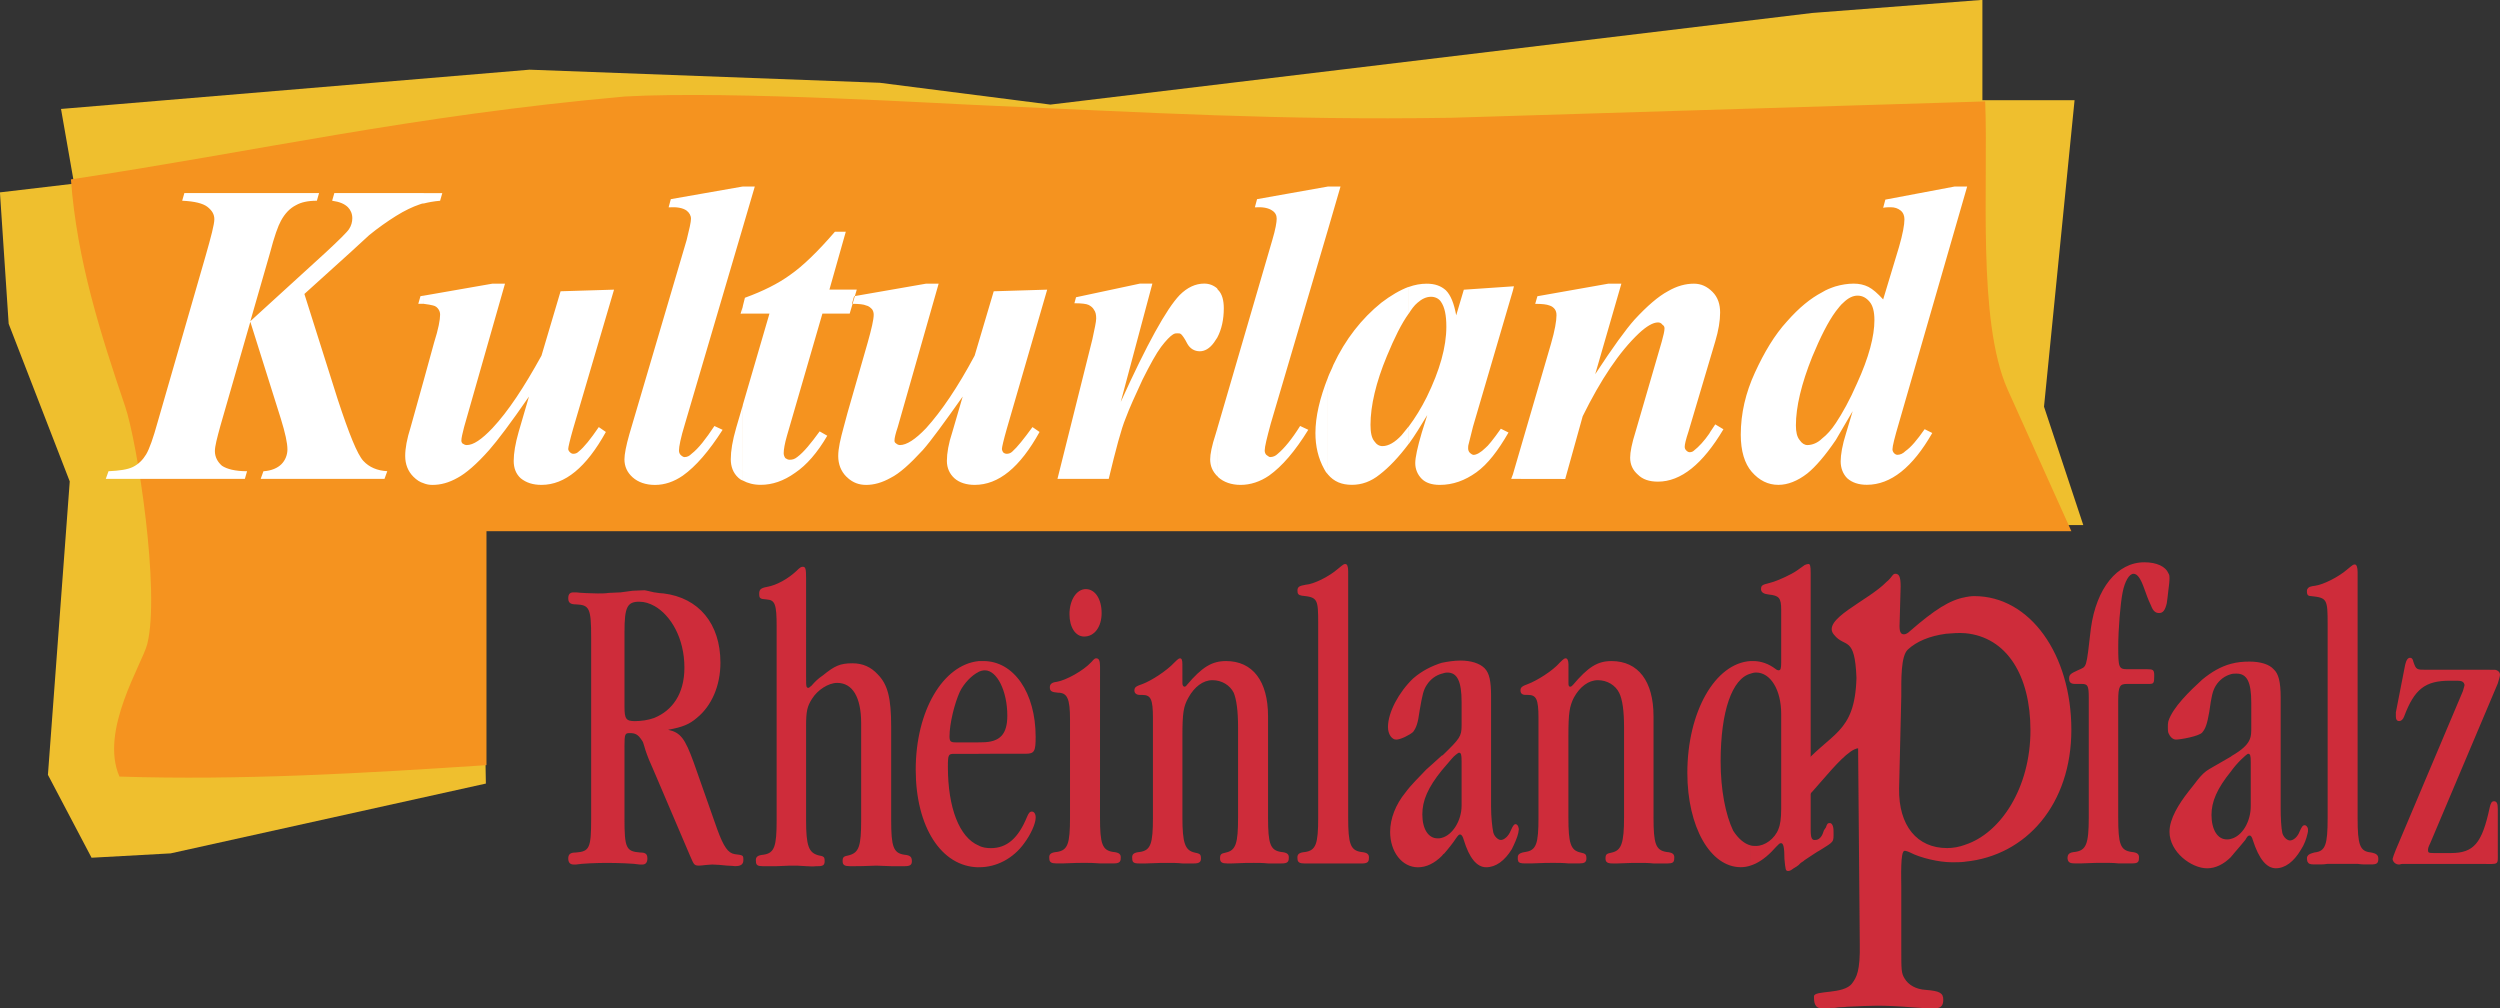
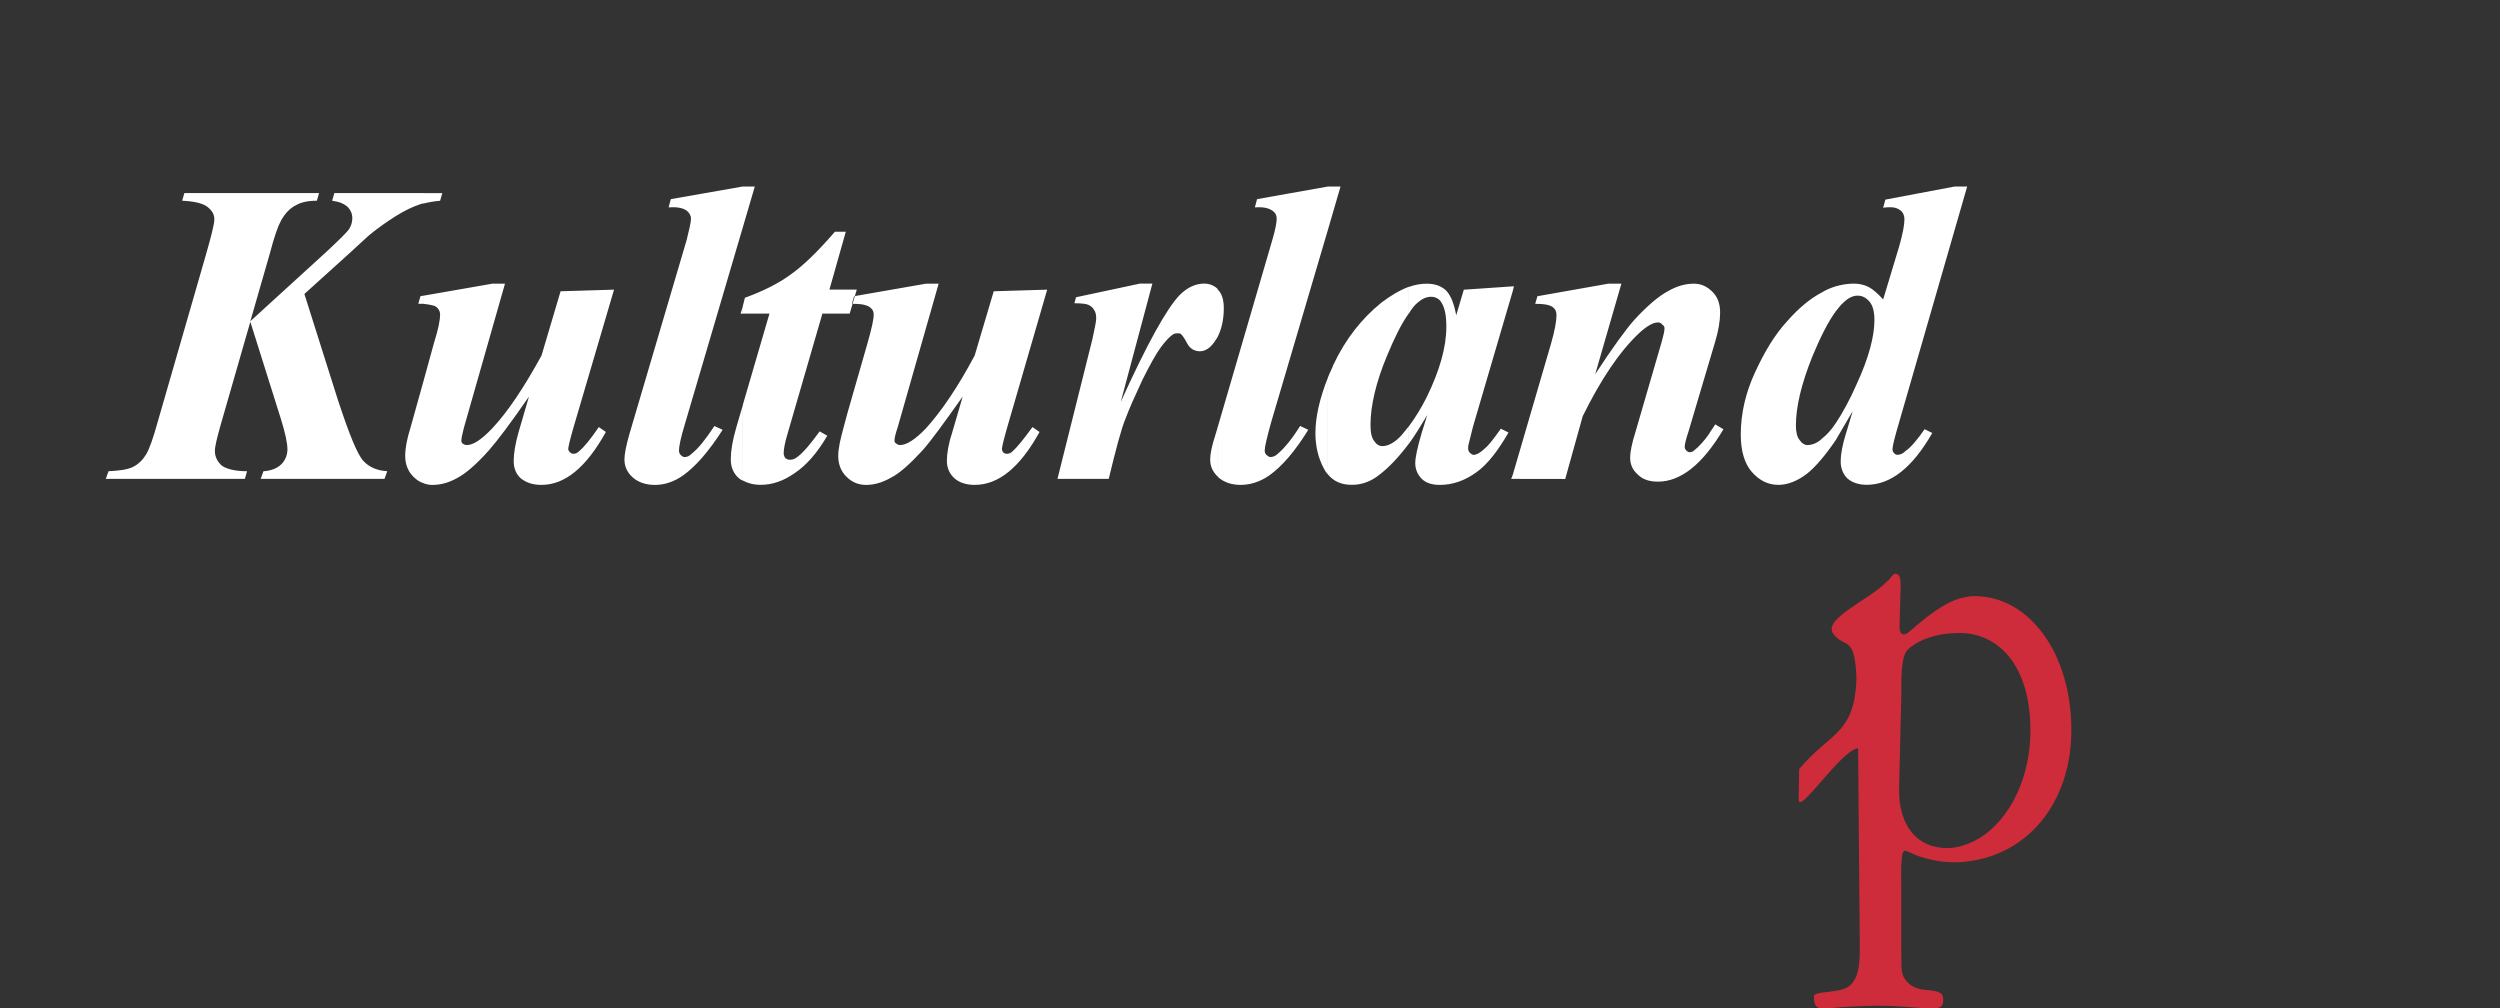
<svg xmlns="http://www.w3.org/2000/svg" width="78.714mm" height="31.75mm" version="1.1" viewBox="0 0 78.714 31.75">
  <rect x="0" y="0" width="78.714" height="31.75" fill="#333333" stroke="none" />
  <g transform="translate(-19.606 -119.45)">
-     <path d="m21.529 122.88 14.75-1.236 11.024 0.412 5.375 0.687 23.988-2.885 5.357-0.412v3.159h2.902l-0.962 9.65 1.236 3.726-50.432 0.138 0.137 8.002-9.925 2.198-2.49 0.137-1.374-2.61 0.687-9.238-1.923-4.963-0.275-4.138 2.335-0.275-0.412-2.352" fill="#efbf2e" />
-     <path d="m23.367 143.9c-0.635-1.442 0.721-3.554 0.876-4.172 0.412-1.649-0.309-6.371-0.704-7.504-0.755-2.232-1.511-4.567-1.7-7.126 5.821-0.876 10.715-2.009 17.446-2.61 3.417-0.189 10.166 0.24 11.591 0.292 4.808 0.206 8.964 0.464 14.424 0.378l16.811-0.515c0.103 2.593-0.257 6.903 0.704 9.066l2.009 4.465h-49.901v7.367c-3.898 0.258-7.71 0.481-11.556 0.36" fill="#f5931f" />
    <path d="m32.948 131.42-0.412 1.477c-0.12 0.378-0.172 0.67-0.172 0.91 0 0.258 0.086 0.481 0.258 0.653 0.103 0.103 0.206 0.172 0.326 0.206zm0-2.662-0.103 0.017-0.069 0.24h0.172zm-1.236 5.77h-3.898l0.086-0.24c0.258-0.017 0.446-0.103 0.567-0.223 0.12-0.12 0.189-0.292 0.189-0.464 0-0.206-0.069-0.515-0.206-0.962l-0.962-3.057-0.944 3.28c-0.103 0.378-0.172 0.635-0.172 0.79 0 0.189 0.086 0.343 0.223 0.463 0.155 0.103 0.412 0.172 0.79 0.172l-0.069 0.24h-4.379l0.086-0.24c0.343-0.017 0.601-0.051 0.773-0.137 0.172-0.086 0.309-0.223 0.412-0.395 0.103-0.172 0.223-0.515 0.361-1.013l1.511-5.237c0.172-0.601 0.275-0.996 0.275-1.151 0-0.155-0.069-0.275-0.223-0.395-0.137-0.103-0.395-0.172-0.79-0.189l0.069-0.241h4.241l-0.069 0.241c-0.292 0-0.498 0.051-0.652 0.137-0.206 0.103-0.361 0.275-0.481 0.498-0.086 0.155-0.206 0.481-0.344 1.013l-0.618 2.146 2.352-2.146c0.446-0.412 0.704-0.67 0.756-0.755 0.069-0.103 0.103-0.223 0.103-0.343 0-0.137-0.052-0.258-0.137-0.344-0.103-0.103-0.257-0.172-0.498-0.206l0.069-0.241h2.816v0.326c-0.052 0-0.086 0.017-0.137 0.034-0.206 0.069-0.463 0.189-0.738 0.361-0.275 0.172-0.567 0.378-0.841 0.601l-0.618 0.567-1.425 1.288 1.048 3.314c0.361 1.099 0.618 1.734 0.807 1.94 0.189 0.206 0.446 0.309 0.755 0.326zm1.236 0.137v-3.245l0.326-1.185c0.137-0.429 0.189-0.721 0.189-0.876 0-0.069-0.017-0.12-0.052-0.172-0.034-0.051-0.086-0.103-0.172-0.12-0.069-0.017-0.155-0.034-0.292-0.051v-0.257l2.164-0.378h0.395l-1.288 4.516c-0.052 0.206-0.086 0.343-0.086 0.429 0 0.034 0.017 0.069 0.034 0.086 0.052 0.034 0.086 0.051 0.137 0.051 0.206 0 0.464-0.172 0.807-0.532 0.498-0.532 0.996-1.288 1.545-2.284l0.601-2.026 1.683-0.051-1.288 4.379c-0.103 0.361-0.154 0.584-0.154 0.635 0 0.034 0.017 0.069 0.052 0.103 0.034 0.034 0.069 0.051 0.103 0.051 0.069 0 0.12-0.017 0.172-0.069 0.172-0.137 0.378-0.395 0.635-0.772l0.223 0.154c-0.618 1.116-1.288 1.666-2.026 1.666-0.275 0-0.481-0.069-0.653-0.206-0.154-0.138-0.223-0.326-0.223-0.549 0-0.24 0.052-0.55 0.155-0.91l0.326-1.116c-0.567 0.824-0.996 1.391-1.253 1.683-0.395 0.447-0.738 0.739-0.996 0.876-0.275 0.155-0.532 0.223-0.79 0.223-0.103 0-0.189-0.017-0.275-0.051zm10.045-2.455-0.206 0.704c-0.12 0.412-0.172 0.738-0.172 0.996 0 0.223 0.069 0.429 0.24 0.584 0.035 0.035 0.086 0.069 0.137 0.086zm0-3.108-0.069 0.223h0.069zm0-3.778v1.288l-1.82 6.182c-0.137 0.446-0.189 0.721-0.189 0.841 0 0.052 0.017 0.103 0.052 0.138 0.034 0.034 0.086 0.069 0.12 0.069 0.086 0 0.155-0.034 0.223-0.103 0.223-0.172 0.446-0.463 0.721-0.876l0.258 0.12c-0.429 0.67-0.842 1.151-1.254 1.443-0.275 0.189-0.567 0.292-0.876 0.292-0.292 0-0.532-0.086-0.704-0.24-0.172-0.155-0.257-0.343-0.257-0.567 0-0.155 0.052-0.429 0.155-0.79l1.803-6.113c0.086-0.343 0.137-0.567 0.137-0.67 0-0.103-0.051-0.189-0.137-0.257-0.12-0.086-0.309-0.12-0.567-0.103l0.069-0.258 2.249-0.395zm-10.045 0.206h0.584l-0.069 0.241c-0.206 0.017-0.378 0.051-0.515 0.086zm10.045 1.082v-1.288h0.378zm3.297 5.838-0.12 0.447c-0.103 0.378-0.172 0.67-0.172 0.91 0 0.258 0.086 0.481 0.258 0.653 0.017 0.017 0.034 0.017 0.034 0.034zm0-3.881v0.755h-0.79l-1.116 3.846c-0.069 0.24-0.103 0.429-0.103 0.55 0 0.051 0.017 0.103 0.051 0.154 0.052 0.034 0.086 0.051 0.137 0.051 0.086 0 0.155-0.017 0.24-0.086 0.206-0.154 0.429-0.429 0.704-0.807l0.24 0.137c-0.309 0.532-0.653 0.927-1.013 1.168-0.361 0.258-0.721 0.378-1.082 0.378-0.223 0-0.412-0.051-0.567-0.137v-2.37l0.842-2.885h-0.842v-0.223l0.069-0.275c0.567-0.206 1.048-0.446 1.425-0.721 0.395-0.275 0.859-0.721 1.408-1.357h0.343l-0.515 1.82zm0 0.755h0.069l0.223-0.755h-0.292zm0 5.169v-2.043l0.636-2.215c0.12-0.429 0.189-0.721 0.189-0.876 0-0.069-0.017-0.12-0.051-0.172-0.052-0.051-0.103-0.103-0.189-0.12-0.069-0.034-0.223-0.051-0.446-0.051l0.069-0.24 2.267-0.395h0.395l-1.288 4.516c-0.069 0.206-0.103 0.343-0.103 0.429 0 0.034 0.017 0.069 0.052 0.086 0.034 0.034 0.086 0.051 0.12 0.051 0.206 0 0.481-0.172 0.824-0.532 0.481-0.532 0.996-1.288 1.528-2.284l0.601-2.026 1.683-0.051-1.271 4.379c-0.103 0.361-0.154 0.584-0.154 0.635 0 0.034 0.017 0.069 0.034 0.103 0.035 0.034 0.069 0.051 0.12 0.051 0.052 0 0.12-0.017 0.172-0.069 0.155-0.137 0.361-0.395 0.636-0.772l0.223 0.154c-0.618 1.116-1.288 1.666-2.043 1.666-0.257 0-0.481-0.069-0.635-0.206-0.154-0.138-0.24-0.326-0.24-0.549 0-0.24 0.052-0.55 0.172-0.91l0.326-1.116c-0.584 0.824-0.996 1.391-1.254 1.683-0.412 0.447-0.738 0.739-1.013 0.876-0.275 0.155-0.532 0.223-0.773 0.223-0.223 0-0.412-0.069-0.584-0.223zm11.642-1.545-0.051 0.172c-0.12 0.361-0.172 0.635-0.172 0.79 0 0.206 0.069 0.378 0.223 0.532zm0-4.413v1.545c-0.035 0.052-0.069 0.103-0.103 0.155-0.137 0.189-0.292 0.275-0.446 0.275-0.172 0-0.309-0.086-0.395-0.24-0.086-0.172-0.154-0.258-0.189-0.292-0.035-0.034-0.069-0.034-0.12-0.034-0.034 0-0.086 0-0.138 0.034-0.086 0.051-0.223 0.189-0.378 0.395-0.154 0.206-0.343 0.55-0.584 1.03-0.223 0.481-0.412 0.893-0.532 1.219-0.137 0.326-0.309 0.979-0.532 1.906h-1.614l1.099-4.396c0.069-0.326 0.12-0.55 0.12-0.653 0-0.12-0.017-0.206-0.069-0.275-0.035-0.069-0.103-0.12-0.171-0.154-0.069-0.034-0.223-0.052-0.446-0.052l0.051-0.189 2.009-0.429h0.395l-0.996 3.726c0.824-1.82 1.442-2.936 1.855-3.366 0.24-0.24 0.498-0.361 0.773-0.361 0.155 0 0.292 0.051 0.412 0.155zm0 1.545c0.137-0.258 0.206-0.567 0.206-0.927 0-0.24-0.052-0.446-0.172-0.567-0.017-0.017-0.034-0.034-0.034-0.051zm3.486 1.253c-0.258 0.653-0.395 1.236-0.395 1.752 0 0.412 0.086 0.79 0.275 1.133 0.035 0.069 0.069 0.12 0.12 0.172zm0-6.01v1.357l-1.803 6.113c-0.12 0.446-0.189 0.721-0.189 0.841 0 0.052 0.017 0.103 0.051 0.138 0.052 0.034 0.086 0.069 0.12 0.069 0.086 0 0.172-0.034 0.24-0.103 0.206-0.172 0.446-0.463 0.704-0.876l0.257 0.12c-0.412 0.67-0.824 1.151-1.236 1.443-0.275 0.189-0.584 0.292-0.893 0.292-0.292 0-0.532-0.086-0.704-0.24-0.017-0.017-0.017-0.034-0.034-0.034v-1.494l1.734-5.941c0.103-0.343 0.138-0.567 0.138-0.67 0-0.103-0.035-0.189-0.138-0.257-0.12-0.086-0.309-0.12-0.549-0.103l0.069-0.258zm0 1.357v-1.357h0.395zm2.541 1.803v0.841c-0.223 0.309-0.446 0.756-0.687 1.34-0.343 0.824-0.515 1.562-0.515 2.163 0 0.24 0.035 0.412 0.12 0.515 0.069 0.103 0.155 0.154 0.257 0.154 0.189 0 0.395-0.12 0.601-0.343 0.069-0.086 0.137-0.172 0.223-0.275v0.549c-0.309 0.412-0.618 0.738-0.91 0.962-0.275 0.223-0.567 0.326-0.876 0.326-0.326 0-0.567-0.103-0.755-0.326v-3.057c0.051-0.137 0.12-0.257 0.171-0.395 0.378-0.807 0.893-1.459 1.511-1.957 0.292-0.223 0.584-0.395 0.859-0.498zm3.28 5.907-0.052 0.137h0.052zm0-5.924v0.138l-1.254 4.276-0.137 0.549c-0.017 0.051-0.017 0.103-0.017 0.137 0 0.051 0.017 0.103 0.051 0.137 0.034 0.034 0.086 0.069 0.12 0.069 0.086 0 0.223-0.069 0.378-0.223 0.069-0.051 0.24-0.257 0.481-0.601l0.241 0.12c-0.326 0.567-0.653 0.996-1.013 1.254-0.361 0.258-0.738 0.395-1.15 0.395-0.258 0-0.447-0.069-0.567-0.189-0.137-0.137-0.206-0.309-0.206-0.498 0-0.172 0.069-0.498 0.206-0.962l0.172-0.549c-0.206 0.343-0.395 0.652-0.584 0.91v-0.549c0.206-0.275 0.395-0.584 0.567-0.927 0.412-0.842 0.618-1.58 0.618-2.215 0-0.361-0.051-0.618-0.172-0.79-0.069-0.103-0.189-0.154-0.309-0.154-0.154 0-0.292 0.069-0.429 0.189-0.103 0.086-0.189 0.206-0.275 0.343v-0.841c0.189-0.069 0.378-0.103 0.567-0.103 0.258 0 0.447 0.069 0.601 0.206 0.155 0.155 0.258 0.412 0.327 0.79l0.24-0.807zm0 0.138 0.034-0.138h-0.034zm0 5.924v-0.137l1.202-4.121c0.12-0.412 0.172-0.721 0.172-0.893 0-0.086-0.017-0.137-0.051-0.189-0.035-0.051-0.103-0.103-0.172-0.12-0.086-0.034-0.223-0.051-0.447-0.051l0.069-0.24 2.232-0.395h0.412l-0.824 2.85c0.55-0.841 0.962-1.408 1.237-1.717 0.395-0.429 0.756-0.738 1.048-0.893 0.292-0.172 0.567-0.24 0.824-0.24 0.224 0 0.412 0.086 0.584 0.258 0.172 0.172 0.24 0.395 0.24 0.652 0 0.258-0.051 0.567-0.154 0.91l-0.841 2.833c-0.086 0.258-0.12 0.412-0.12 0.481 0 0.051 0.017 0.086 0.052 0.12 0.034 0.034 0.069 0.052 0.103 0.052 0.051 0 0.103-0.017 0.137-0.052 0.155-0.12 0.327-0.309 0.481-0.532 0.035-0.069 0.103-0.154 0.189-0.292l0.257 0.154c-0.653 1.099-1.339 1.649-2.061 1.649-0.275 0-0.481-0.069-0.635-0.223-0.155-0.137-0.241-0.309-0.241-0.532 0-0.172 0.052-0.446 0.172-0.824l0.824-2.833c0.051-0.189 0.086-0.326 0.086-0.412 0-0.051-0.017-0.086-0.069-0.12-0.035-0.051-0.086-0.069-0.137-0.069-0.155 0-0.361 0.12-0.601 0.344-0.618 0.584-1.202 1.46-1.769 2.61l-0.55 1.975zm10.165-6.062v0.79c-0.24 0.326-0.481 0.807-0.738 1.425-0.344 0.859-0.515 1.58-0.515 2.164 0 0.206 0.034 0.361 0.12 0.464 0.069 0.103 0.155 0.154 0.241 0.154 0.154 0 0.326-0.069 0.463-0.206 0.155-0.12 0.292-0.275 0.429-0.481v0.532c-0.326 0.481-0.636 0.841-0.893 1.048-0.309 0.24-0.619 0.36-0.911 0.36-0.326 0-0.601-0.137-0.841-0.412-0.223-0.258-0.344-0.652-0.344-1.168 0-0.67 0.154-1.322 0.447-1.958 0.292-0.635 0.618-1.185 1.013-1.614 0.378-0.429 0.738-0.721 1.099-0.91 0.137-0.086 0.275-0.137 0.429-0.189zm0 4.843v-0.532c0.206-0.309 0.446-0.738 0.67-1.254 0.378-0.824 0.549-1.494 0.549-1.992 0-0.275-0.052-0.464-0.155-0.584-0.103-0.12-0.223-0.189-0.378-0.189-0.138 0-0.292 0.069-0.447 0.223-0.086 0.069-0.154 0.172-0.24 0.275v-0.79c0.171-0.051 0.378-0.086 0.567-0.086 0.172 0 0.326 0.034 0.464 0.103 0.137 0.069 0.292 0.206 0.464 0.395l0.498-1.649c0.12-0.412 0.172-0.704 0.172-0.876 0-0.103-0.034-0.206-0.12-0.275-0.086-0.069-0.189-0.103-0.309-0.103-0.069 0-0.155 0-0.241 0.017l0.069-0.257 2.181-0.412h0.395l-2.146 7.435c-0.137 0.464-0.206 0.738-0.206 0.841 0 0.034 0.017 0.086 0.051 0.12 0.035 0.034 0.069 0.051 0.103 0.051 0.086 0 0.172-0.035 0.258-0.12 0.172-0.12 0.361-0.343 0.601-0.687l0.24 0.12c-0.618 1.082-1.305 1.631-2.06 1.631-0.258 0-0.464-0.069-0.618-0.206-0.137-0.138-0.206-0.326-0.206-0.532 0-0.206 0.051-0.515 0.172-0.893l0.206-0.687c-0.206 0.343-0.378 0.652-0.532 0.91" fill="#fff" />
-     <path d="m39.525 138.05-0.378 0.051-0.378 0.017c-0.103 0.017-0.223 0.017-0.343 0.017-0.206 0-0.549-0.017-0.687-0.034h-0.069c-0.12 0-0.172 0.051-0.172 0.189 0 0.137 0.069 0.189 0.24 0.189 0.429 0.017 0.481 0.12 0.481 1.048v5.7c0 0.928-0.052 1.031-0.481 1.065-0.172 0-0.24 0.051-0.24 0.189 0 0.12 0.052 0.189 0.172 0.189h0.069c0.189-0.034 0.687-0.051 0.962-0.051 0.361 0 0.859 0.017 1.047 0.051h0.086c0.103 0 0.155-0.069 0.155-0.189 0-0.137-0.052-0.189-0.223-0.189-0.446-0.034-0.498-0.138-0.498-1.065v-2.266c0-0.412 0.017-0.429 0.172-0.429 0.172 0 0.258 0.051 0.361 0.206 0.103 0.138 0.034 0.12 0.24 0.636l0.172 0.395v-1.717c-0.189 0.069-0.412 0.103-0.618 0.103-0.275 0-0.326-0.069-0.326-0.446v-2.37c0-0.773 0.086-0.944 0.464-0.944 0.172 0 0.326 0.051 0.481 0.137v-0.429c-0.154-0.034-0.292-0.069-0.309-0.069zm5.461-0.412c0-0.275-0.017-0.343-0.103-0.343-0.052 0-0.086 0.017-0.206 0.137-0.257 0.24-0.618 0.446-0.927 0.498-0.189 0.034-0.24 0.086-0.24 0.206 0 0.155 0.017 0.172 0.24 0.189 0.257 0.017 0.309 0.154 0.309 0.841v6.113c0 0.824-0.069 1.03-0.412 1.082-0.189 0.017-0.257 0.069-0.24 0.206 0 0.12 0.052 0.155 0.206 0.155h0.446c0.155 0 0.309-0.017 0.412-0.017 0.206 0 0.326 0 0.515 0.017 0.292 0.017 0.257 0 0.326 0h0.052c0.155 0 0.206-0.035 0.206-0.155 0-0.137-0.017-0.155-0.206-0.189-0.292-0.086-0.378-0.292-0.378-1.099v-2.971c0-0.463 0.034-0.618 0.189-0.859 0.171-0.275 0.515-0.498 0.79-0.498 0.481 0 0.755 0.446 0.755 1.271v3.057c0 0.807-0.068 1.013-0.378 1.099-0.172 0.034-0.206 0.052-0.206 0.189 0 0.12 0.069 0.155 0.223 0.155h0.172c0.395 0 0.481-0.017 0.67-0.017 0.137 0 0.292 0.017 0.464 0.017h0.429c0.155 0 0.223-0.035 0.223-0.155 0-0.137-0.052-0.189-0.24-0.206-0.343-0.051-0.412-0.257-0.412-1.082v-2.936c0-0.91-0.103-1.34-0.429-1.666-0.206-0.223-0.464-0.343-0.79-0.343-0.395 0-0.567 0.086-0.927 0.378-0.155 0.103-0.258 0.206-0.361 0.326-0.035 0.034-0.069 0.051-0.086 0.069-0.086 0-0.086-0.018-0.086-0.361zm5.426 2.627v0.344c-0.206 0.103-0.447 0.343-0.584 0.618-0.172 0.378-0.326 1.013-0.326 1.408 0 0.155 0.034 0.189 0.189 0.189h0.722v0.361h-0.756c-0.189 0-0.206 0.017-0.206 0.412 0 1.288 0.361 2.215 0.962 2.473v0.687c-1.168-0.017-1.975-1.271-1.975-3.074 0-1.855 0.859-3.297 1.975-3.417zm-10.2 3.503 1.099 2.576c0.137 0.309 0.137 0.36 0.292 0.36 0.017 0 0.103 0 0.206-0.017 0.069 0 0.137-0.017 0.223-0.017 0.12 0 0.292 0.017 0.464 0.034 0.103 0 0.223 0.017 0.257 0.017 0.172 0 0.258-0.051 0.258-0.189 0-0.155 0-0.155-0.275-0.189-0.206-0.035-0.344-0.224-0.55-0.79l-0.738-2.095c-0.275-0.756-0.412-0.945-0.807-1.03 0.464-0.086 0.67-0.172 0.91-0.378 0.463-0.378 0.738-1.013 0.738-1.734 0-1.236-0.687-2.043-1.786-2.181-0.068 0-0.189-0.017-0.292-0.034v0.429c0.515 0.292 0.944 1.013 0.944 1.941 0 0.841-0.395 1.356-0.944 1.58zm21.842-6.336c0-0.154-0.035-0.223-0.086-0.223-0.052 0-0.052 0-0.24 0.154-0.275 0.24-0.755 0.481-1.013 0.498-0.206 0.035-0.258 0.069-0.258 0.189 0 0.103 0.035 0.137 0.138 0.155 0.498 0.051 0.515 0.103 0.515 0.876v6.113c0 0.824-0.069 1.03-0.412 1.082-0.189 0.017-0.257 0.069-0.24 0.206 0 0.12 0.069 0.155 0.223 0.155h0.206 0.223 0.944 0.206 0.223c0.155 0 0.223-0.035 0.223-0.155 0.017-0.137-0.051-0.189-0.24-0.206-0.343-0.051-0.412-0.258-0.412-1.082zm-5.22 2.936c0-0.12-0.017-0.189-0.069-0.189-0.034 0-0.052 0-0.189 0.137-0.24 0.258-0.721 0.567-0.996 0.67-0.206 0.069-0.257 0.103-0.257 0.206 0 0.086 0.069 0.138 0.172 0.138h0.069c0.275 0 0.343 0.12 0.343 0.738v3.125c0 0.824-0.069 1.03-0.412 1.082-0.189 0.017-0.257 0.069-0.24 0.206 0 0.12 0.051 0.155 0.206 0.155h0.223c0.447-0.017 0.481-0.017 0.687-0.017 0.155 0 0.309 0 0.464 0.017h0.309 0.052c0.155 0 0.223-0.035 0.223-0.155 0-0.137-0.035-0.155-0.206-0.189-0.292-0.069-0.378-0.292-0.378-1.099v-2.576c0-0.721 0.034-0.928 0.189-1.202 0.189-0.343 0.464-0.549 0.756-0.549 0.292 0 0.549 0.155 0.67 0.395 0.086 0.206 0.137 0.566 0.137 1.082v2.85c0 0.807-0.069 1.03-0.378 1.099-0.155 0.034-0.189 0.051-0.189 0.189 0 0.12 0.068 0.155 0.223 0.155h0.155c0.412-0.017 0.463-0.017 0.687-0.017 0.137 0 0.292 0 0.446 0.017h0.429c0.155 0 0.223-0.035 0.223-0.155 0.017-0.137-0.052-0.189-0.24-0.206-0.343-0.051-0.412-0.258-0.412-1.082v-3.194c0-1.099-0.481-1.735-1.322-1.735-0.446 0-0.756 0.189-1.236 0.756-0.017 0.034-0.052 0.051-0.069 0.051-0.035 0-0.069-0.034-0.069-0.103zm-3.04-2.37c-0.292 0-0.515 0.343-0.515 0.79 0 0.412 0.189 0.704 0.463 0.704 0.326 0 0.549-0.309 0.549-0.738 0-0.446-0.206-0.756-0.498-0.756zm0.447 2.438c0-0.189-0.035-0.258-0.12-0.258-0.034 0-0.051 0-0.155 0.12-0.257 0.275-0.79 0.567-1.082 0.619-0.155 0.017-0.223 0.069-0.223 0.171 0 0.121 0.052 0.155 0.257 0.172 0.292 0 0.378 0.189 0.378 0.841v3.091c0 0.824-0.069 1.03-0.412 1.082-0.189 0.017-0.258 0.069-0.24 0.206 0 0.12 0.069 0.155 0.223 0.155h0.206c0.429-0.017 0.481-0.017 0.669-0.017 0.172 0 0.309 0 0.498 0.017h0.429c0.155 0 0.223-0.035 0.223-0.155 0.017-0.137-0.052-0.189-0.24-0.206-0.343-0.051-0.412-0.258-0.412-1.082zm-3.829 2.747v-0.361h0.103c0.584 0 0.807-0.258 0.807-0.841 0-0.773-0.326-1.425-0.704-1.425-0.069 0-0.138 0.017-0.206 0.051v-0.344h0.154c0.961 0 1.648 0.996 1.648 2.387 0 0.447-0.034 0.532-0.309 0.532zm0 3.572v-0.687c0.12 0.069 0.257 0.086 0.395 0.086 0.498 0 0.859-0.309 1.133-0.979 0.051-0.12 0.086-0.172 0.155-0.172s0.12 0.069 0.12 0.189c0 0.189-0.155 0.532-0.361 0.807-0.343 0.481-0.876 0.756-1.408 0.756h-0.034zm14.595-3.52v0.464c-0.446 0.549-0.618 0.961-0.618 1.391 0 0.464 0.189 0.756 0.481 0.756 0.051 0 0.086 0 0.137-0.017v0.567c-0.24 0.24-0.498 0.361-0.756 0.361-0.498 0-0.876-0.481-0.876-1.116 0-0.412 0.172-0.859 0.481-1.237 0.189-0.257 0.429-0.481 0.653-0.721zm0-2.919v0.343c-0.189 0.051-0.361 0.172-0.481 0.361-0.103 0.155-0.137 0.309-0.223 0.807-0.052 0.395-0.103 0.532-0.206 0.67-0.12 0.103-0.395 0.24-0.532 0.24-0.138 0-0.258-0.172-0.258-0.395 0-0.464 0.343-1.099 0.79-1.528 0.275-0.24 0.584-0.395 0.91-0.498zm2.404 6.061c-0.017 0.017-0.017 0.052-0.017 0.103 0 0.034 0 0.051 0.017 0.086zm0-0.893v0.189c-0.035 0.155-0.12 0.344-0.206 0.516-0.223 0.36-0.498 0.567-0.807 0.567-0.292 0-0.532-0.292-0.704-0.859-0.034-0.12-0.068-0.172-0.12-0.172-0.034 0-0.052 0.017-0.137 0.137-0.051 0.086-0.24 0.327-0.361 0.464-0.035 0.017-0.051 0.051-0.069 0.069v-0.567c0.326-0.086 0.618-0.532 0.618-1.013v-1.391c0-0.223-0.017-0.275-0.086-0.275-0.017 0-0.155 0.103-0.223 0.189-0.12 0.137-0.223 0.258-0.309 0.361v-0.464h0.017c0.549-0.532 0.601-0.601 0.601-0.944v-0.738c0-0.653-0.138-0.927-0.446-0.927-0.069 0-0.12 0.017-0.172 0.034v-0.343c0.172-0.034 0.378-0.069 0.584-0.069 0.326 0 0.601 0.086 0.756 0.24 0.155 0.155 0.206 0.412 0.206 0.893v3.486c0 0.292 0.035 0.635 0.069 0.79 0.035 0.137 0.155 0.24 0.24 0.24 0.103 0 0.241-0.12 0.309-0.292 0.069-0.155 0.103-0.206 0.155-0.206 0.034 0 0.069 0.034 0.086 0.086zm0 0.189c0-0.034 0.017-0.086 0.017-0.12 0-0.017-0.017-0.051-0.017-0.069zm0 0.893v-0.189c0.017-0.051 0.103-0.086 0.223-0.103 0.344-0.051 0.412-0.258 0.412-1.082v-3.125c0-0.618-0.069-0.738-0.343-0.738h-0.069c-0.103 0-0.155-0.052-0.155-0.138 0-0.103 0.052-0.137 0.24-0.206 0.275-0.103 0.773-0.412 0.996-0.67 0.137-0.137 0.155-0.137 0.189-0.137 0.051 0 0.086 0.069 0.086 0.189v0.601c0 0.068 0.017 0.103 0.051 0.103 0.035 0 0.052-0.017 0.086-0.051 0.481-0.567 0.773-0.756 1.219-0.756 0.841 0 1.322 0.636 1.322 1.735v3.194c0 0.824 0.069 1.03 0.412 1.082 0.189 0.017 0.258 0.069 0.24 0.206 0 0.12-0.052 0.155-0.206 0.155h-0.447c-0.154-0.017-0.309-0.017-0.429-0.017-0.24 0-0.292 0-0.704 0.017h-0.155c-0.155 0-0.223-0.035-0.223-0.155 0-0.137 0.035-0.155 0.206-0.189 0.292-0.069 0.378-0.292 0.378-1.099v-2.85c0-0.515-0.051-0.876-0.155-1.082-0.12-0.24-0.378-0.395-0.67-0.395-0.292 0-0.567 0.206-0.755 0.549-0.137 0.275-0.172 0.481-0.172 1.202v2.575c0 0.807 0.069 1.03 0.378 1.099 0.155 0.034 0.189 0.051 0.189 0.189 0 0.12-0.069 0.155-0.223 0.155h-0.051-0.292c-0.172-0.017-0.326-0.017-0.481-0.017-0.206 0-0.24 0-0.687 0.017h-0.206c-0.12 0-0.189-0.017-0.206-0.069zm7.315-6.302v0.395c-0.584 0.155-0.945 1.185-0.945 2.765 0 0.893 0.155 1.683 0.395 2.181 0.154 0.24 0.344 0.412 0.549 0.463v0.635c-0.103 0.034-0.206 0.051-0.309 0.051-0.961 0-1.683-1.271-1.683-2.971 0-1.923 0.876-3.452 1.992-3.52zm0 6.439v-0.635c0.052 0.017 0.103 0.017 0.172 0.017 0.275 0 0.584-0.223 0.704-0.532 0.052-0.12 0.086-0.327 0.086-0.635v-2.988c0-0.773-0.343-1.305-0.79-1.305-0.069 0-0.12 0.017-0.172 0.034v-0.395h0.086c0.24 0 0.481 0.086 0.687 0.241 0.035 0.034 0.086 0.051 0.103 0.051 0.069 0 0.086-0.051 0.086-0.258v-1.648c0-0.378-0.068-0.447-0.395-0.481-0.154-0.017-0.24-0.069-0.24-0.172 0-0.12 0.052-0.137 0.258-0.189 0.155-0.034 0.447-0.154 0.704-0.292 0.155-0.086 0.171-0.103 0.412-0.275 0.035-0.017 0.086-0.034 0.12-0.034 0.052 0 0.069 0.069 0.069 0.275v8.07c0 0.292 0.034 0.36 0.154 0.344 0.086 0 0.172-0.069 0.223-0.189 0.052-0.155 0.017-0.069 0.103-0.206 0.035-0.103 0.051-0.137 0.12-0.137 0.069 0 0.12 0.086 0.12 0.257 0 0.361 0.035 0.309-0.429 0.601-0.069 0.034-0.275 0.172-0.481 0.309-0.051 0.051-0.103 0.069-0.12 0.086l-0.069 0.069-0.069 0.051-0.086 0.051c-0.069 0.052-0.12 0.086-0.172 0.086-0.086 0-0.086-0.034-0.12-0.378 0-0.361-0.034-0.498-0.103-0.498-0.052 0-0.052 0-0.309 0.275-0.206 0.206-0.43 0.361-0.653 0.429zm13.153-4.551c-0.017 0.069-0.017 0.138-0.017 0.189 0 0.069 0 0.137 0.017 0.189zm0-4.653v0.532c-0.017 0.154-0.034 0.309-0.051 0.412-0.052 0.223-0.12 0.309-0.241 0.309-0.103 0-0.189-0.051-0.257-0.24-0.052-0.12-0.052-0.086-0.206-0.515-0.12-0.343-0.223-0.481-0.343-0.481-0.137 0-0.275 0.24-0.343 0.584-0.069 0.344-0.138 1.151-0.138 1.717 0 0.653 0.017 0.704 0.292 0.704h0.618c0.189 0 0.223 0.017 0.223 0.206 0 0.24-0.017 0.257-0.172 0.257h-0.687c-0.223 0-0.275 0.069-0.275 0.532v3.675c0 0.841 0.069 1.03 0.412 1.082 0.189 0.017 0.258 0.069 0.24 0.206 0 0.12-0.051 0.155-0.206 0.155h-0.446c-0.154-0.017-0.326-0.017-0.446-0.017-0.223 0-0.274 0-0.704 0.017h-0.223c-0.154 0-0.206-0.035-0.223-0.155 0-0.137 0.051-0.189 0.24-0.206 0.343-0.051 0.429-0.24 0.429-1.082v-3.778c0-0.378-0.034-0.429-0.224-0.429h-0.206c-0.137 0-0.189-0.051-0.189-0.172s0.051-0.155 0.274-0.258c0.292-0.137 0.258 0 0.412-1.322 0.172-1.254 0.824-2.078 1.683-2.078 0.395 0 0.67 0.137 0.756 0.343zm0 0.532v-0.532c0.035 0.051 0.035 0.103 0.035 0.155 0 0.103-0.017 0.24-0.035 0.378zm1.975 5.237v0.464c-0.447 0.55-0.618 0.962-0.618 1.374 0 0.464 0.189 0.773 0.481 0.773 0.051 0 0.086 0 0.137-0.017v0.567c-0.24 0.24-0.498 0.36-0.755 0.36-0.498 0-1.185-0.515-1.185-1.15 0-0.412 0.292-0.876 0.601-1.271 0.206-0.24 0.378-0.549 0.653-0.704zm0-2.919v0.326c-0.189 0.052-0.361 0.172-0.481 0.361-0.103 0.172-0.137 0.326-0.206 0.824-0.069 0.395-0.12 0.532-0.223 0.653-0.103 0.12-0.687 0.223-0.824 0.223-0.103 0-0.189-0.086-0.24-0.206v-0.378c0.137-0.429 0.67-0.944 1.065-1.305 0.292-0.24 0.584-0.412 0.91-0.498zm2.404 6.061c-0.017 0.018-0.017 0.051-0.017 0.086 0 0.035 0.017 0.069 0.017 0.086zm0-0.91v0.206c-0.034 0.154-0.103 0.343-0.206 0.498-0.223 0.378-0.498 0.584-0.789 0.584-0.292 0-0.533-0.292-0.721-0.876-0.034-0.12-0.069-0.155-0.103-0.155-0.051 0-0.069 0.017-0.138 0.138-0.069 0.086-0.257 0.309-0.378 0.447-0.018 0.034-0.052 0.051-0.069 0.086v-0.567c0.344-0.086 0.618-0.532 0.618-1.03v-1.391c0-0.206-0.017-0.257-0.086-0.257-0.018 0-0.138 0.103-0.224 0.189-0.12 0.12-0.223 0.24-0.309 0.361v-0.464l0.017-0.017c0.653-0.378 0.618-0.601 0.618-0.945v-0.738c0-0.652-0.137-0.91-0.464-0.91-0.051 0-0.12 0-0.172 0.017v-0.326c0.189-0.052 0.378-0.069 0.584-0.069 0.343 0 0.618 0.086 0.755 0.24 0.155 0.137 0.223 0.395 0.223 0.893v3.486c0 0.292 0.017 0.618 0.051 0.773 0.034 0.138 0.155 0.24 0.241 0.24 0.103 0 0.24-0.103 0.309-0.292 0.069-0.154 0.103-0.189 0.155-0.189 0.035 0 0.069 0.034 0.086 0.069zm0-7.504v0.172c-0.017-0.034-0.017-0.052-0.017-0.103 0-0.034 0-0.051 0.017-0.069zm5.993 2.971c0.034-0.12 0.069-0.223 0.069-0.275 0-0.069-0.051-0.12-0.103-0.137-0.034-0.017-0.017-0.017-0.24-0.017h-1.974c-0.309 0-0.326 0-0.412-0.257-0.017-0.086-0.051-0.12-0.103-0.12-0.069 0-0.12 0.069-0.155 0.224l-0.292 1.494v0.137c0 0.086 0.034 0.137 0.103 0.137 0.069 0 0.12-0.051 0.155-0.137 0.326-0.876 0.669-1.133 1.442-1.133h0.24c0.137 0 0.206 0.035 0.223 0.137 0 0.017-0.034 0.12-0.052 0.189l-2.112 4.997c-0.051 0.12-0.103 0.275-0.103 0.292 0.017 0.103 0.103 0.172 0.206 0.172 0.035 0 0.052-0.018 0.103-0.018h2.49c0.567 0 0.515 0.052 0.515-0.36v-1.374c0-0.172-0.035-0.24-0.12-0.24-0.069 0-0.103 0.051-0.137 0.206-0.24 1.116-0.498 1.425-1.219 1.425h-0.549c-0.154 0-0.172-0.017-0.172-0.086 0-0.052 0-0.086 0.069-0.223zm-5.993 4.739c0.017-0.051 0.017-0.086 0.017-0.12 0-0.034 0-0.051-0.017-0.086zm0 0.876v-0.172c0.034-0.068 0.103-0.086 0.223-0.12 0.343-0.035 0.412-0.241 0.412-1.082v-6.113c0-0.773-0.017-0.824-0.515-0.876-0.069 0-0.103-0.017-0.12-0.051v-0.172c0.034-0.069 0.103-0.086 0.24-0.103 0.257-0.034 0.738-0.275 1.013-0.515 0.189-0.155 0.189-0.155 0.24-0.155 0.051 0 0.086 0.086 0.086 0.24v7.744c0 0.841 0.069 1.048 0.412 1.082 0.189 0.034 0.24 0.086 0.24 0.206 0 0.138-0.052 0.172-0.223 0.172h-0.206c-0.12 0-0.206-0.018-0.223-0.018h-0.944c-0.017 0-0.103 0.018-0.206 0.018h-0.223c-0.12 0-0.172-0.018-0.206-0.086" fill="#ce2c3a" />
    <path d="m79.449 137.91c0-0.309-0.051-0.395-0.171-0.395-0.086 0-0.103 0.12-0.275 0.257-0.584 0.601-2.077 1.185-1.649 1.666 0.344 0.429 0.653 0 0.704 1.357-0.051 1.786-0.824 1.7-1.803 2.868l-0.017 0.944c-0.017 0.566 1.322-1.545 1.872-1.597l0.052 6.147c0.017 0.876-0.103 1.064-0.24 1.253-0.258 0.361-1.202 0.206-1.202 0.412 0 0.189 0.017 0.378 0.258 0.378h0.086c0.069 0 0.12 0 0.172-0.017h0.138l0.12-0.017c0.257-0.017 0.171 0 0.257-0.017 0.395-0.018 0.738-0.034 0.962-0.034 0.275 0 0.687 0.017 1.099 0.051 0.567 0.035 0.464 0.035 0.584 0.035h0.086c0.223 0 0.309-0.069 0.309-0.275 0-0.206-0.103-0.275-0.55-0.309-0.309-0.017-0.549-0.155-0.669-0.361-0.103-0.171-0.103-0.257-0.103-0.961v-1.906c0-0.309-0.034-1.151 0.103-1.151 0.034 0 0.103 0.017 0.172 0.052 0.326 0.171 0.91 0.309 1.322 0.309 0.137 0 0.275 0 0.412-0.017v-0.533c-0.189 0.069-0.378 0.103-0.567 0.103-0.945 0-1.528-0.704-1.511-1.871l0.069-2.902c0-0.532-0.017-1.271 0.206-1.477 0.275-0.257 0.687-0.429 1.202-0.498 0.206-0.017 0.412-0.034 0.601-0.017v-1.133c-0.481 0.086-0.962 0.395-1.734 1.065-0.069 0.068-0.137 0.103-0.189 0.103-0.103 0-0.155-0.069-0.138-0.36zm2.026 8.671c1.94-0.189 3.349-1.82 3.349-4.155 0-2.353-1.288-4.207-3.057-4.207-0.103 0-0.206 0.017-0.292 0.034v1.133c1.322 0.12 2.061 1.34 2.061 3.057 0 1.82-0.944 3.246-2.061 3.606v0.533" fill="#ce2c3a" />
  </g>
</svg>